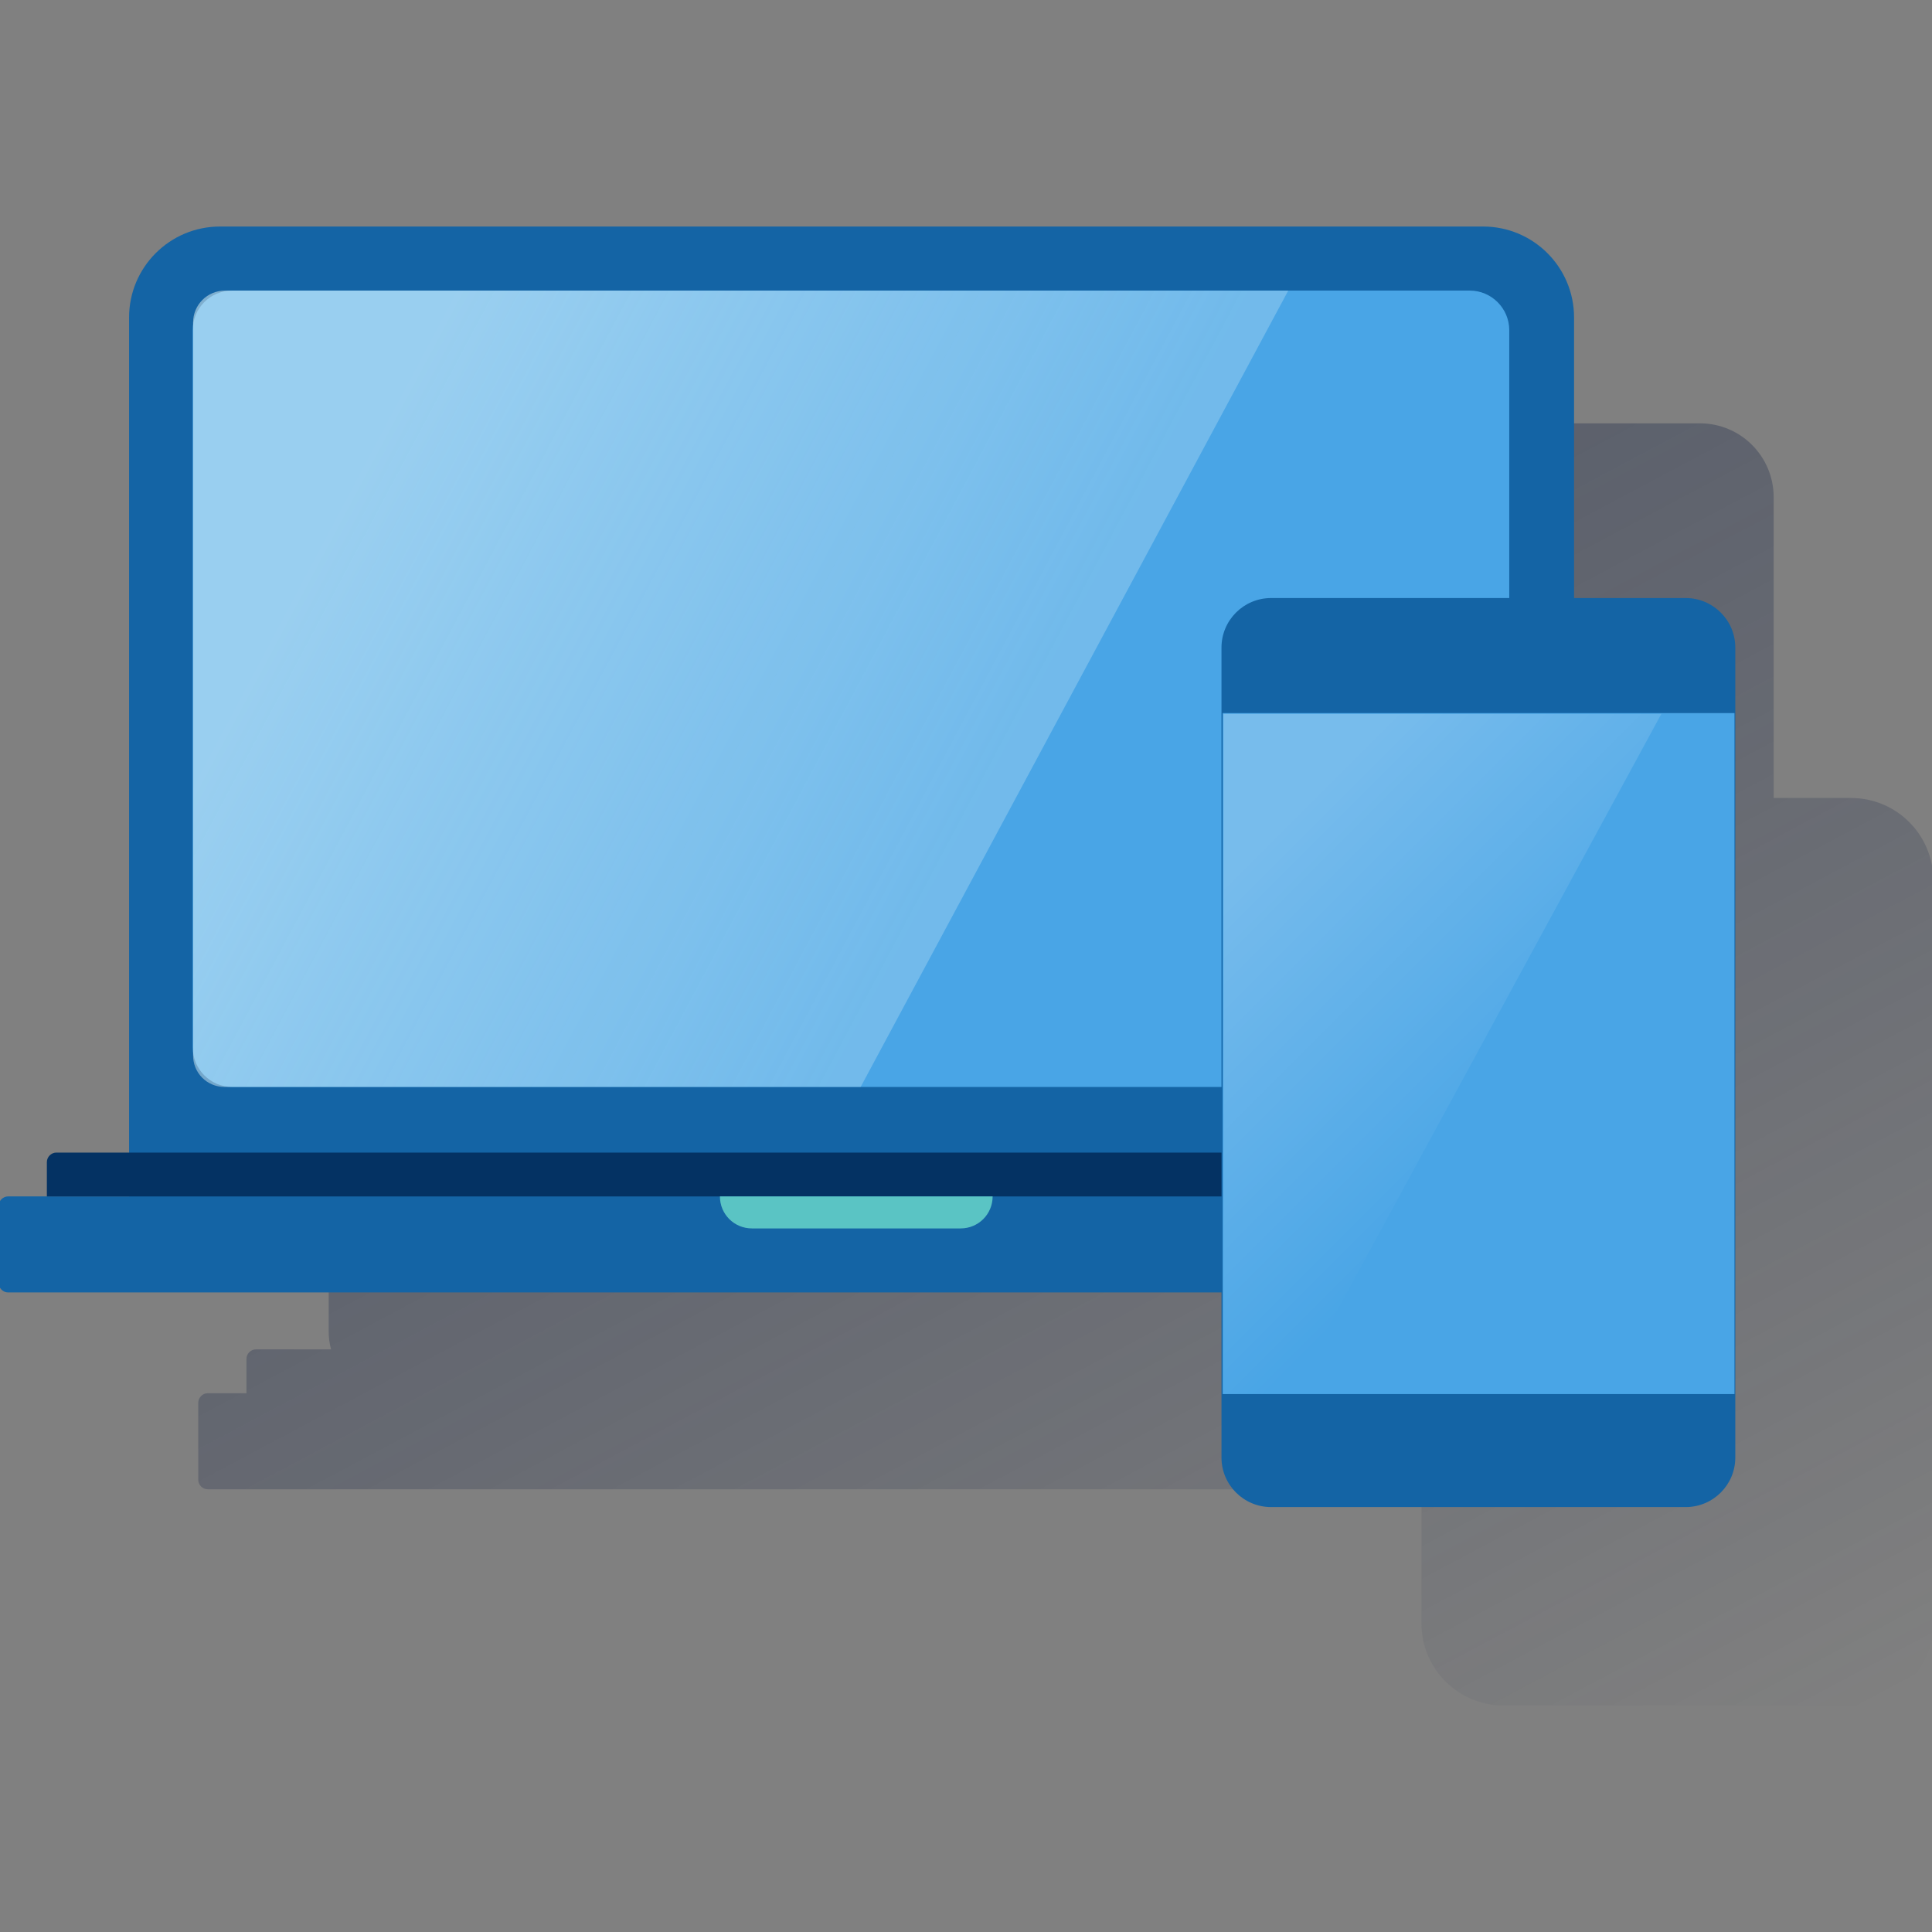
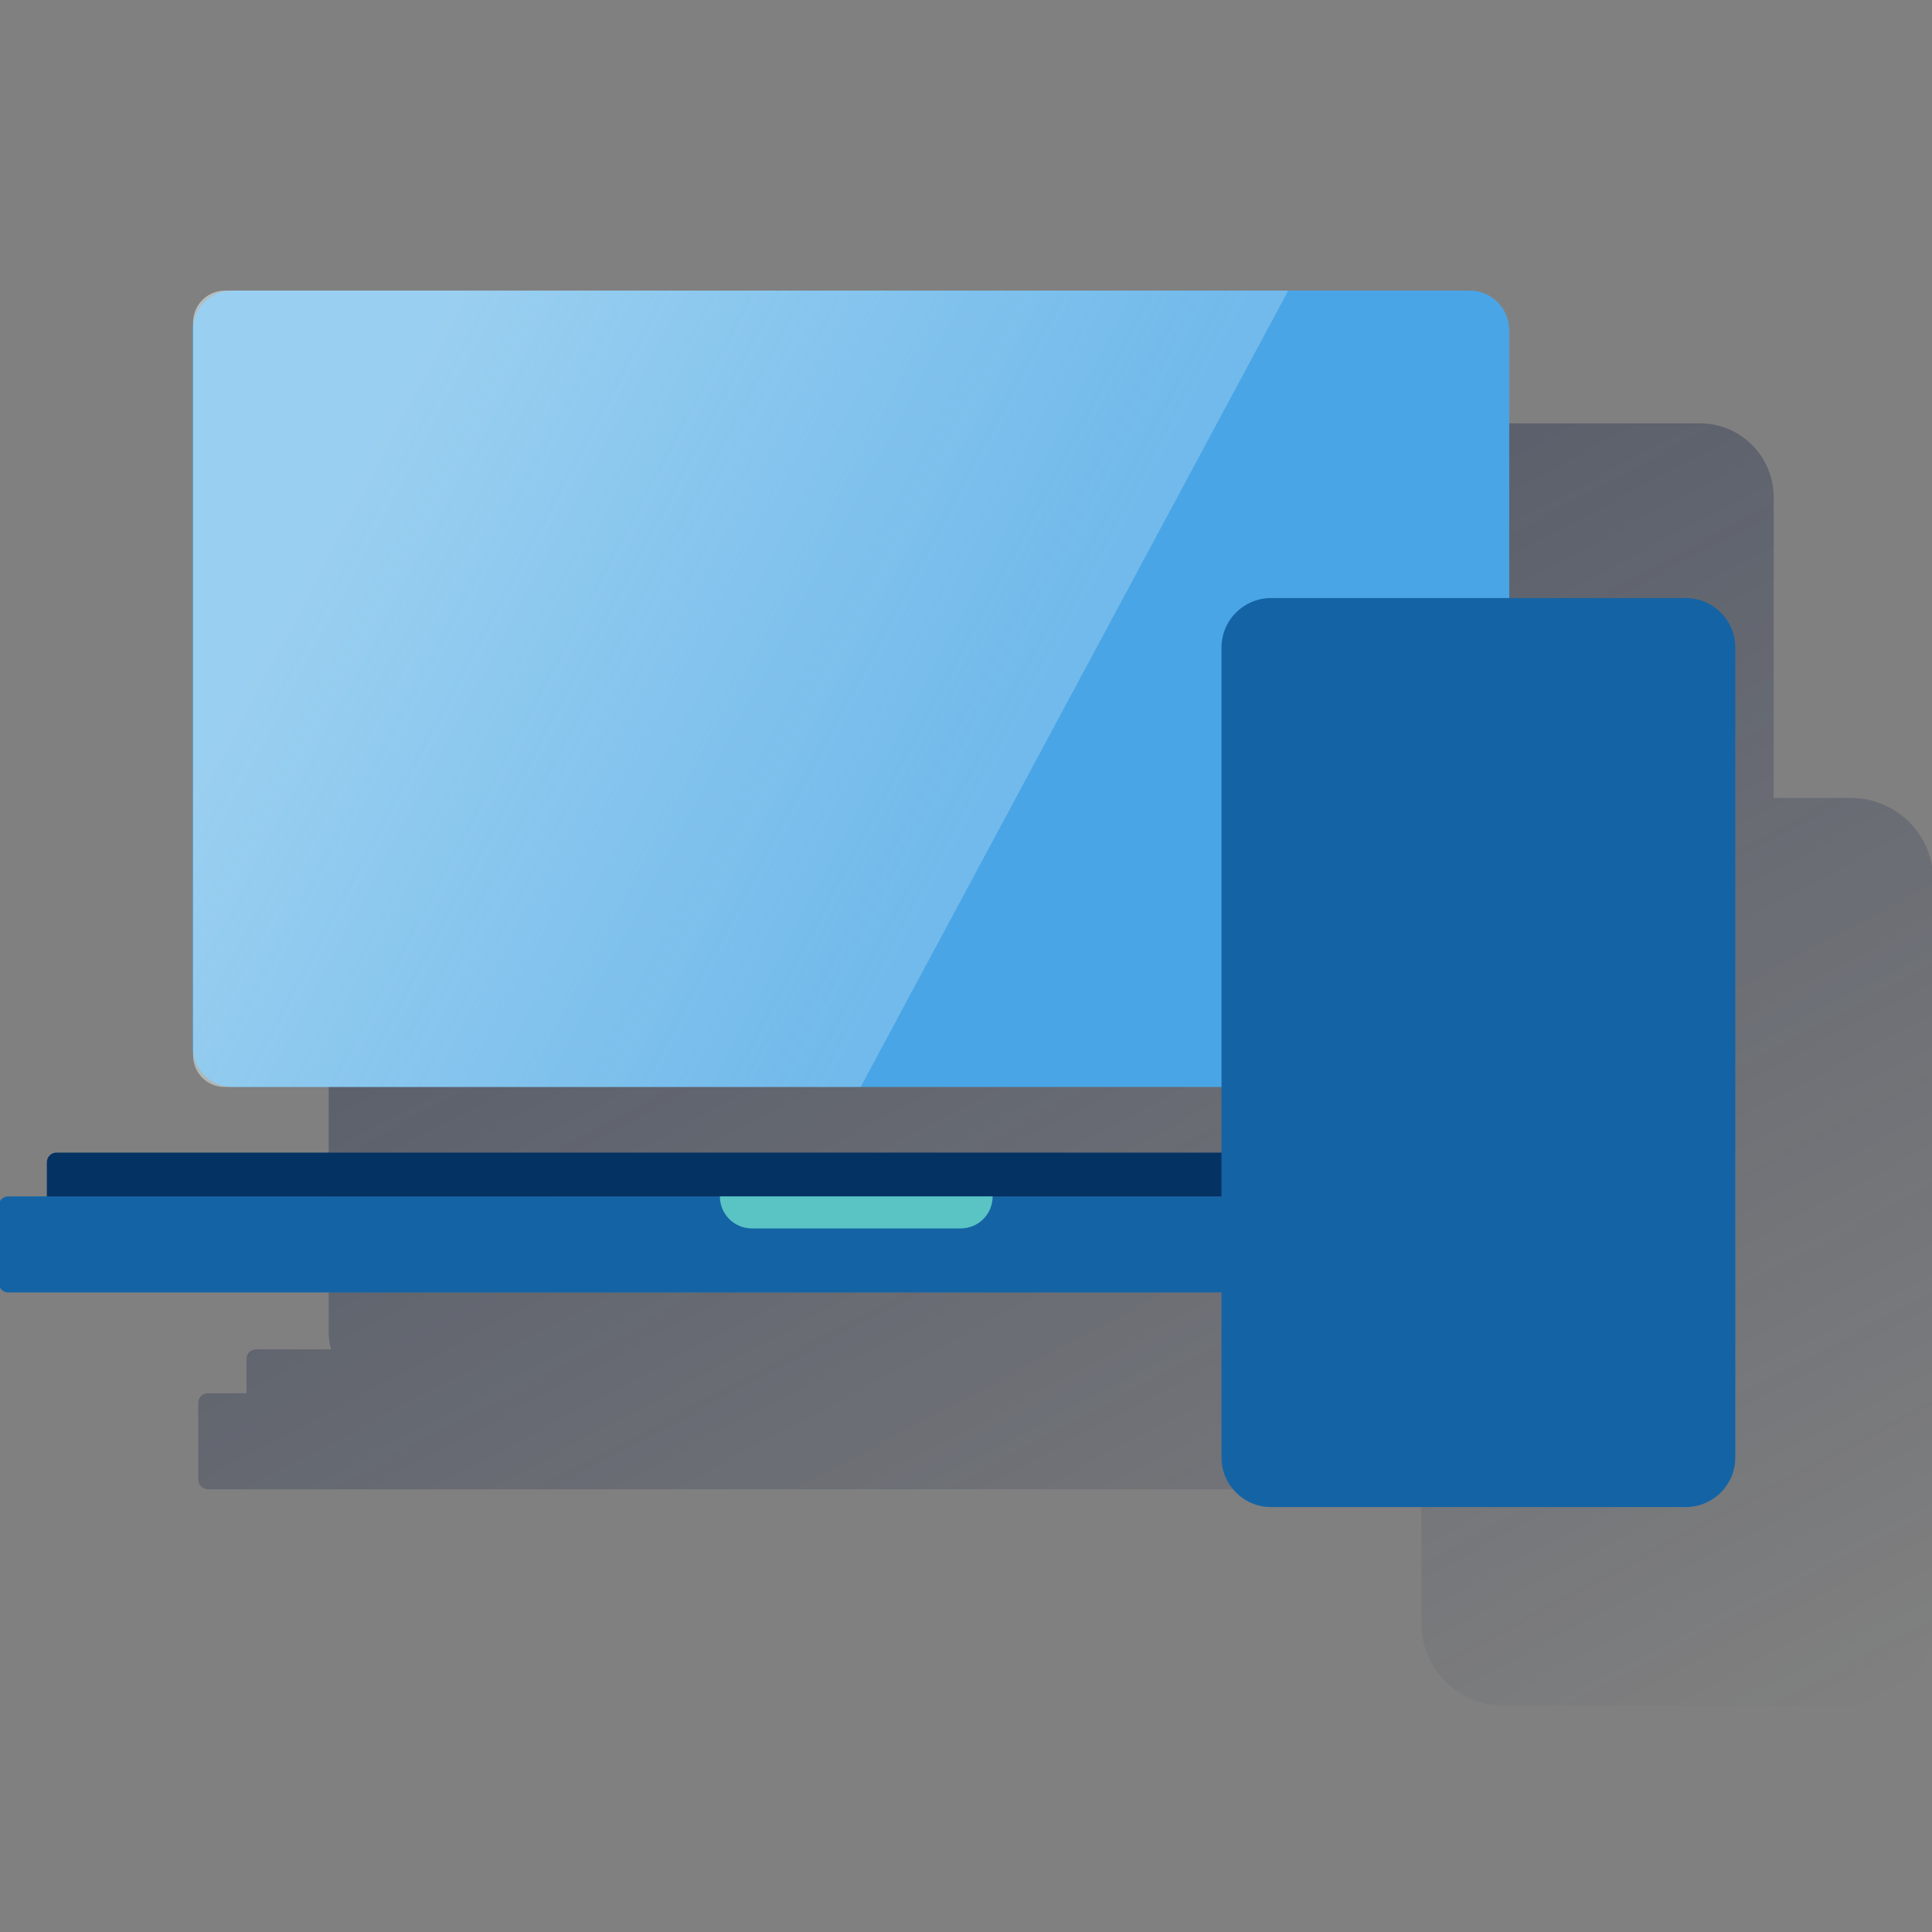
<svg xmlns="http://www.w3.org/2000/svg" width="600" height="600" viewBox="0 0 600 600" fill="none">
  <rect x="0" y="0" width="600" height="600" fill="#808080" stroke="none" />
  <g clip-path="url(#clip0_1590_2636)">
    <path d="M574.885 247.83H550.827V154.422C550.827 141.779 540.64 131.469 527.874 131.469H125.029C112.386 131.469 102.076 141.779 102.076 154.422V413.411C102.076 415.375 102.321 417.216 102.812 419.058H79.491C77.895 419.058 76.545 420.408 76.545 422.003V432.682H64.516C62.92 432.682 61.57 434.032 61.57 435.628V459.563C61.57 461.159 62.92 462.509 64.516 462.509H441.463V504.242C441.463 518.235 452.878 529.65 466.871 529.65H574.885C588.878 529.65 600.293 518.357 600.416 504.242V273.238C600.293 259.122 588.878 247.83 574.885 247.83Z" fill="url(#paint0_linear_1590_2636)" />
-     <path d="M68.317 70.352H460.606C476.195 70.352 488.837 82.994 488.837 98.583V373.652H40.086V98.583C40.086 82.994 52.729 70.352 68.317 70.352Z" fill="#1464A5" />
    <path d="M72.126 90.242H456.437C463.188 90.242 468.711 95.766 468.711 102.517V325.297C468.711 332.048 463.188 337.571 456.437 337.571H72.126C65.375 337.571 59.852 332.048 59.852 325.297V102.517C59.852 95.766 65.252 90.242 72.126 90.242Z" fill="#49A5E6" />
    <path d="M2.524 371.555H524.308C525.904 371.555 527.254 372.905 527.254 374.501V398.436C527.254 400.031 525.904 401.381 524.308 401.381H2.524C0.928 401.381 -0.422 400.031 -0.422 398.436V374.501C-0.422 372.905 0.928 371.555 2.524 371.555Z" fill="#1464A5" />
    <path d="M514.122 371.57H14.555V360.891C14.555 359.296 15.905 357.945 17.5 357.945H511.054C512.649 357.945 513.999 359.296 513.999 360.891L514.122 371.57Z" fill="#043263" />
    <path d="M298.329 381.497H233.52C227.997 381.497 223.578 377.078 223.578 371.555H308.271C308.271 377.078 303.853 381.497 298.329 381.497Z" fill="#5AC4C4" />
    <path opacity="0.5" fill-rule="evenodd" clip-rule="evenodd" d="M69.783 337.571H267.278L400.087 90.242H69.906C64.382 90.242 59.963 94.661 59.963 100.184V327.506C59.841 333.152 64.26 337.571 69.783 337.571Z" fill="url(#paint1_linear_1590_2636)" />
    <path d="M523.496 185.727H394.759C386.245 185.727 379.344 192.613 379.344 201.109V452.655C379.344 461.151 386.245 468.037 394.759 468.037H523.496C532.009 468.037 538.911 461.151 538.911 452.655V201.109C538.911 192.613 532.009 185.727 523.496 185.727Z" fill="#1464A5" />
-     <path d="M538.664 221.453H379.711V432.941H538.664V221.453Z" fill="#49A5E6" />
-     <path opacity="0.5" fill-rule="evenodd" clip-rule="evenodd" d="M379.953 221.695V432.937H401.188L515.953 221.695H379.953Z" fill="url(#paint2_linear_1590_2636)" />
  </g>
  <defs>
    <linearGradient id="paint0_linear_1590_2636" x1="193.297" y1="92.136" x2="460.161" y2="594.033" gradientUnits="userSpaceOnUse">
      <stop stop-color="#192647" stop-opacity="0.5" offset="0" />
      <stop offset="1" stop-color="#192647" stop-opacity="0" />
    </linearGradient>
    <linearGradient id="paint1_linear_1590_2636" x1="110.991" y1="148.665" x2="303.159" y2="250.849" gradientUnits="userSpaceOnUse">
      <stop stop-color="#EAF9FA" offset="0" />
      <stop offset="1" stop-color="#EAF9FA" stop-opacity="0.5" />
    </linearGradient>
    <linearGradient id="paint2_linear_1590_2636" x1="388.2" y1="267.554" x2="473.421" y2="352.788" gradientUnits="userSpaceOnUse">
      <stop stop-color="white" stop-opacity="0.5" offset="0" />
      <stop offset="1" stop-color="white" stop-opacity="0" />
    </linearGradient>
    <clipPath id="clip0_1590_2636">
      <rect width="600" height="600" fill="white" />
    </clipPath>
  </defs>
</svg>